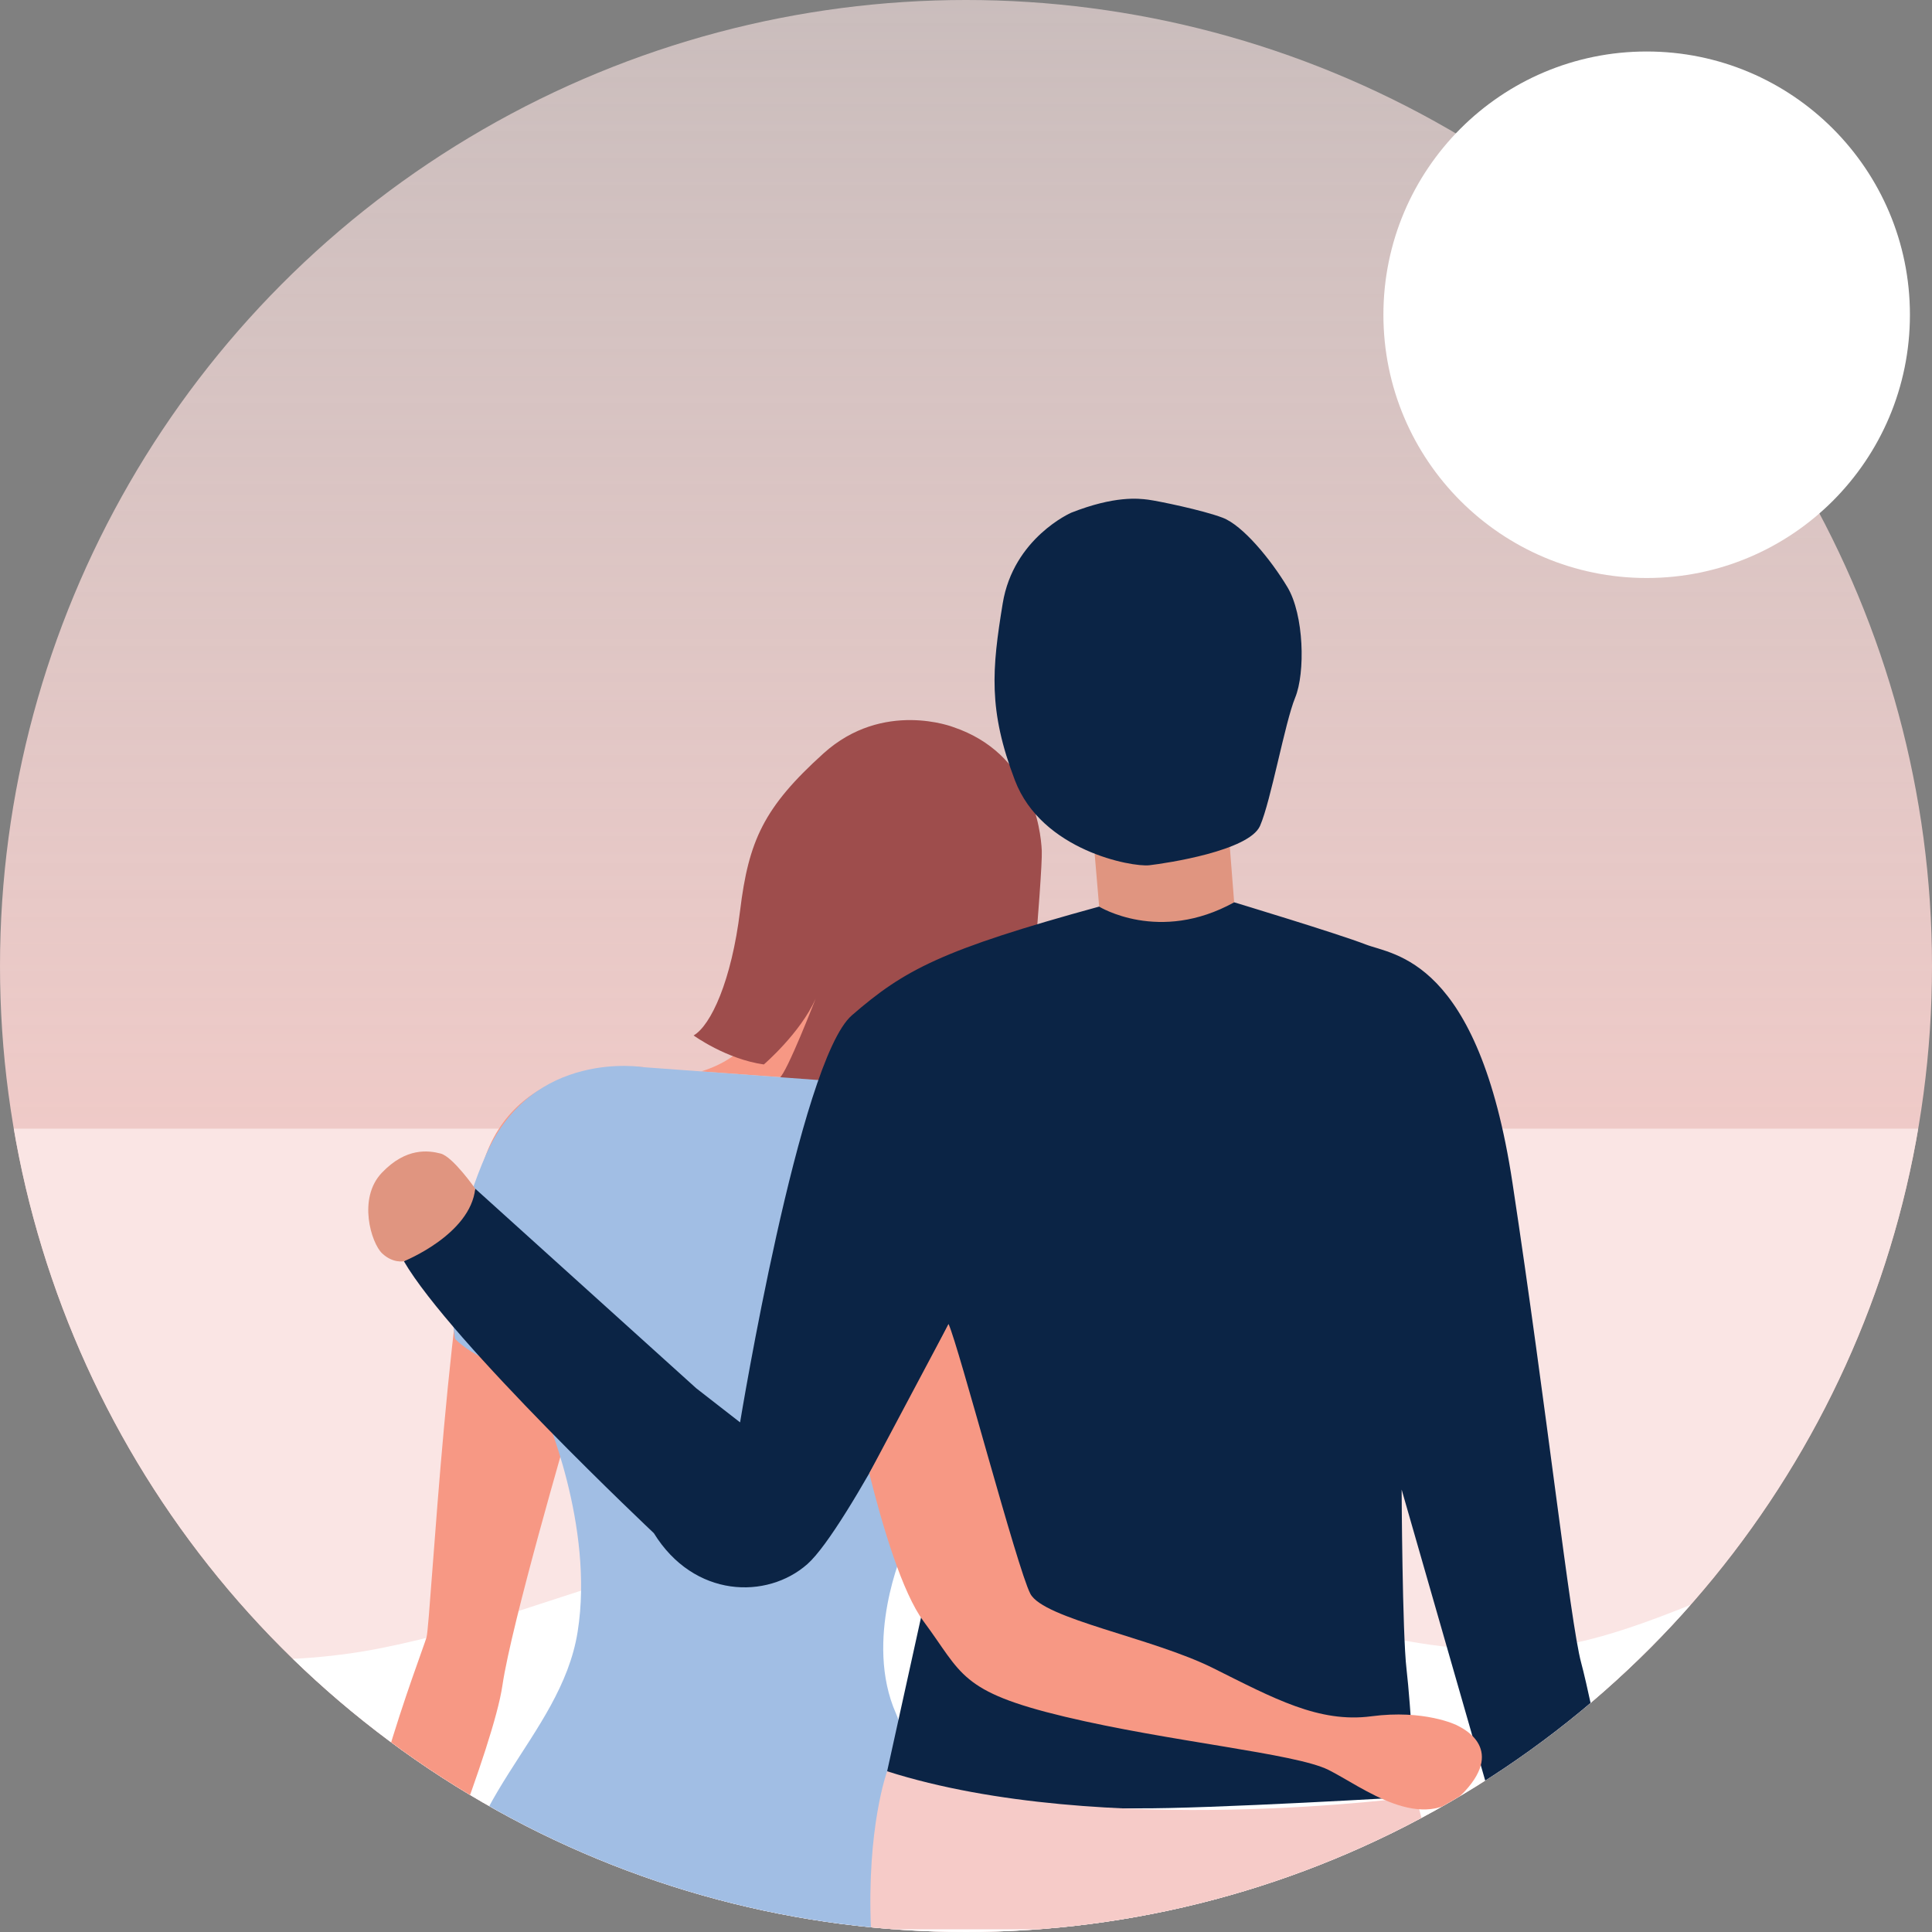
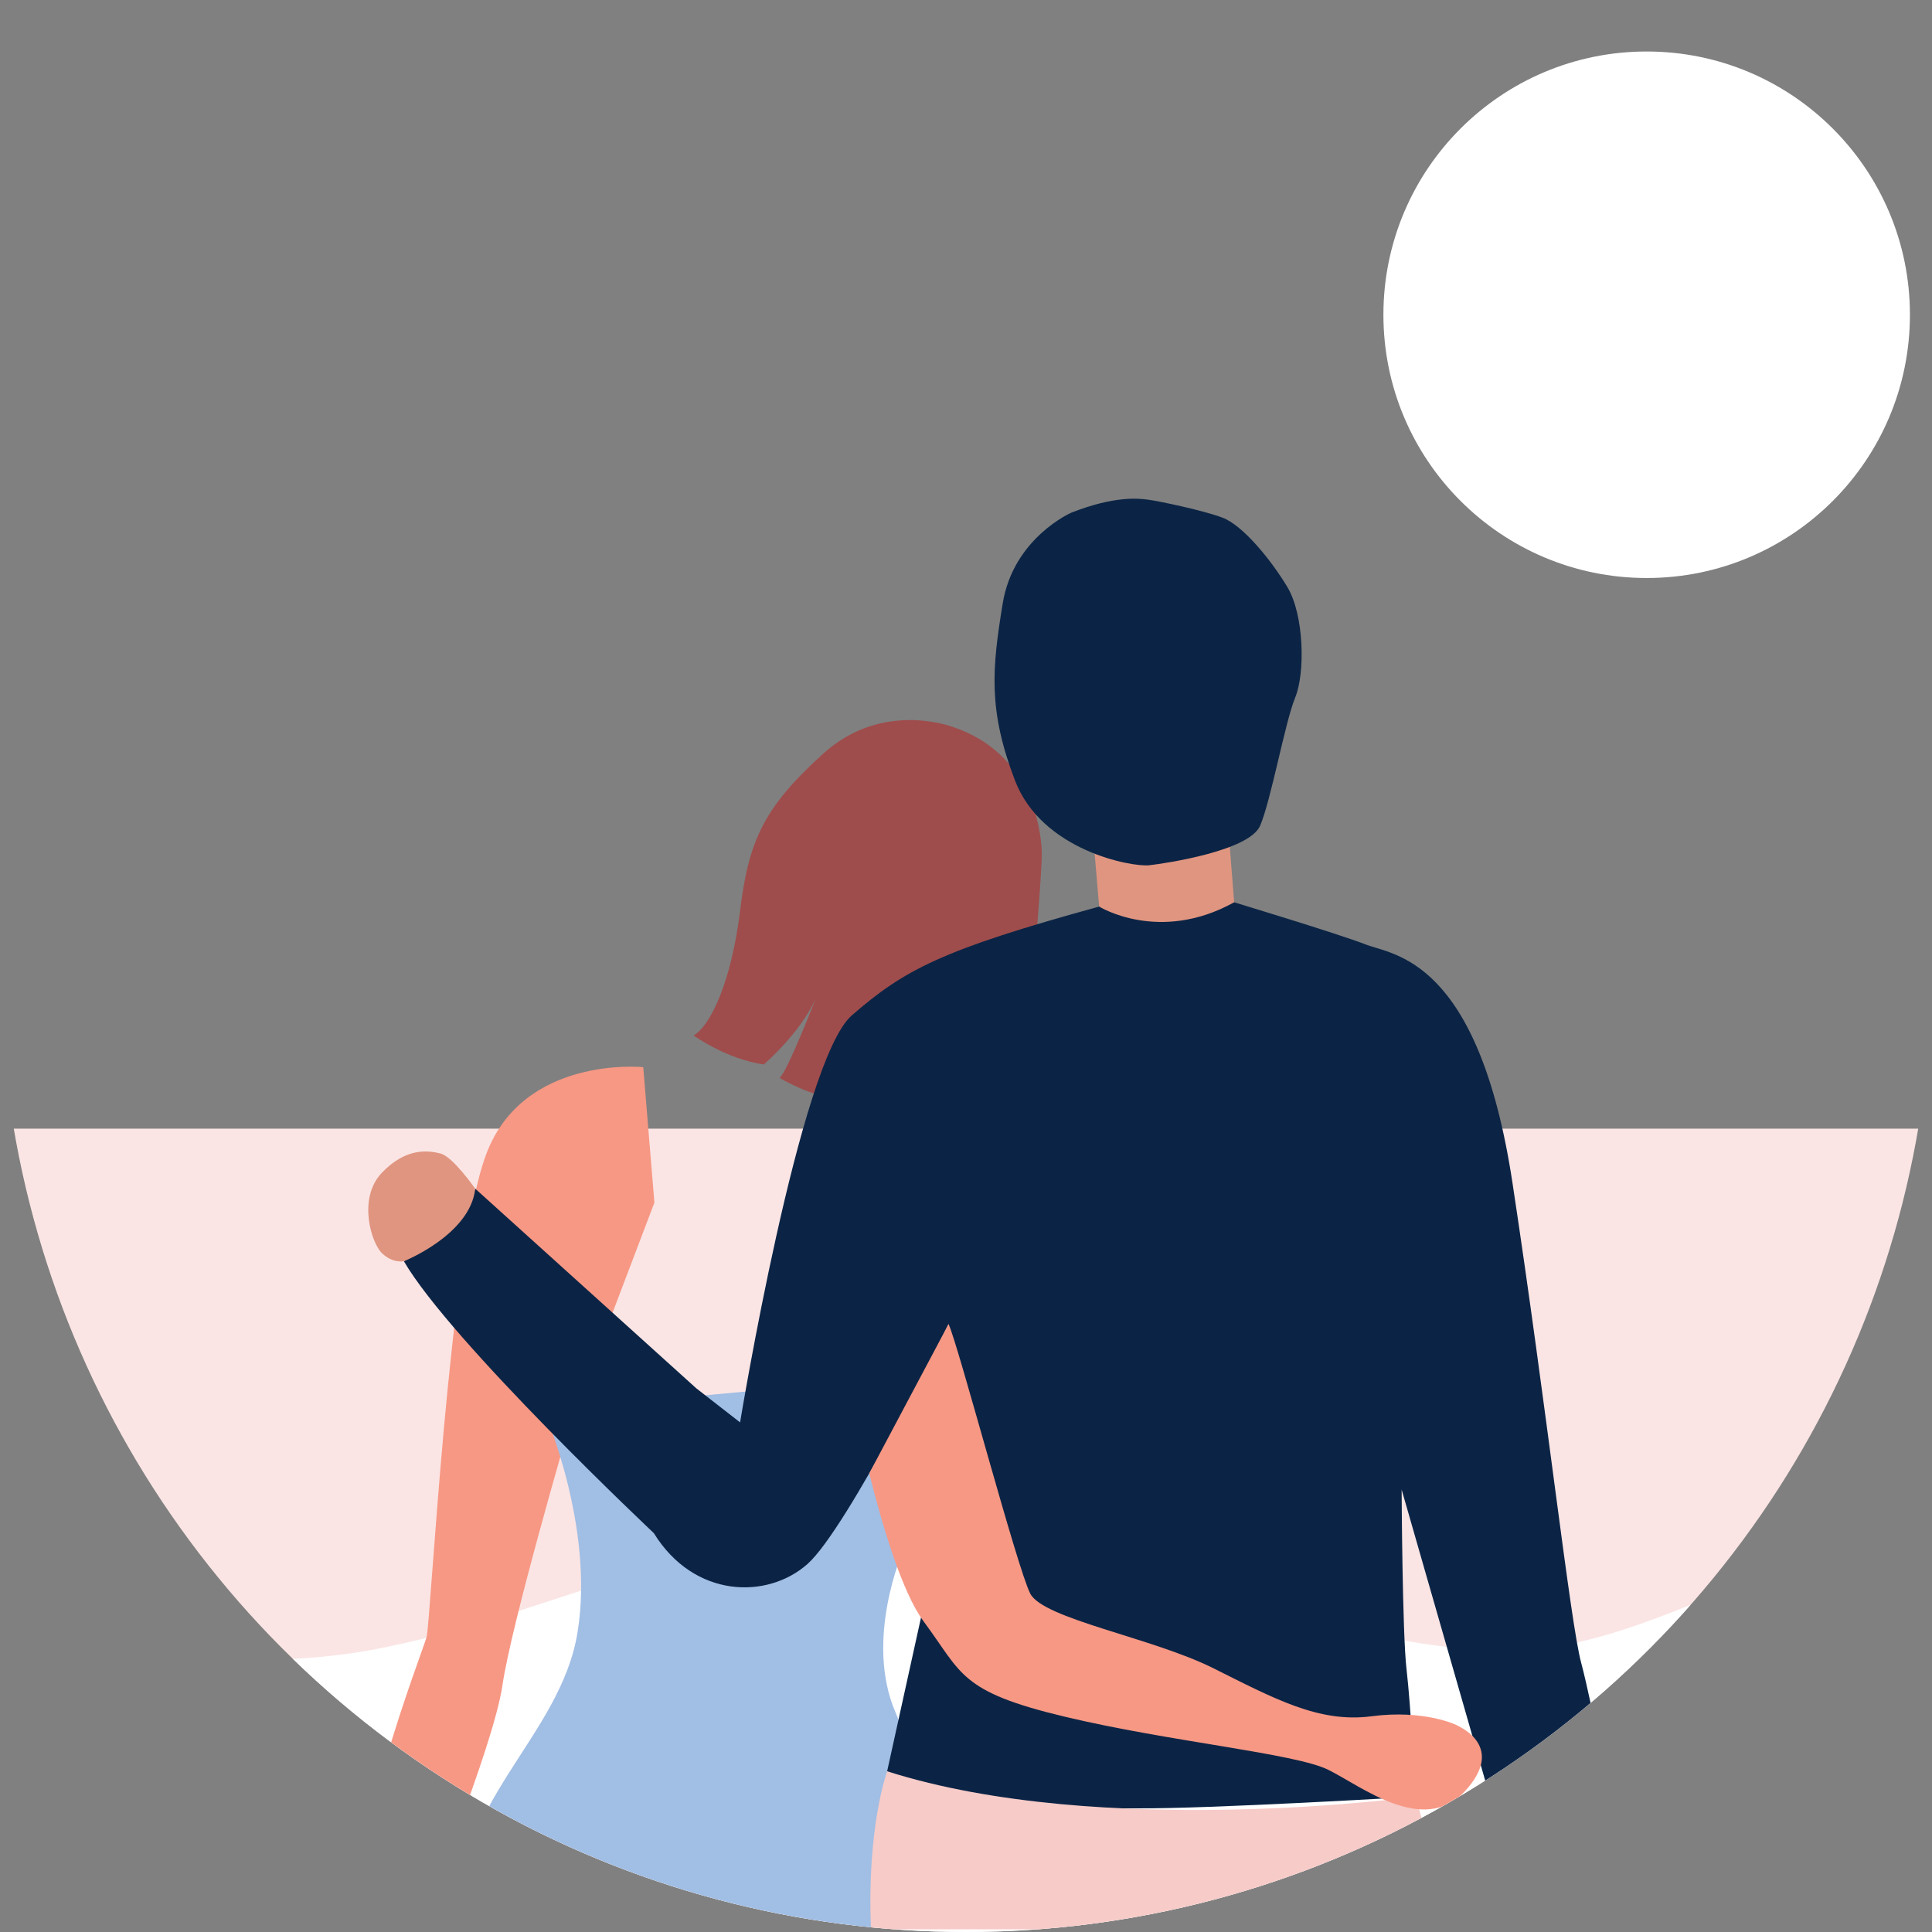
<svg xmlns="http://www.w3.org/2000/svg" width="990" height="990" viewBox="0 0 990 990">
  <rect x="0" y="0" width="990" height="990" fill="#808080" stroke="none" />
  <defs>
    <clipPath id="a">
      <circle cx="495" cy="495" r="495" transform="translate(8449.768 5255.971)" fill="none" />
    </clipPath>
    <linearGradient id="b" x1="0.5" y1="0.019" x2="0.5" y2="1.019" gradientUnits="objectBoundingBox">
      <stop offset="0" stop-color="#fae5e4" stop-opacity="0.102" />
      <stop offset="0.008" stop-color="#fae5e4" stop-opacity="0.6" />
      <stop offset="0.69" stop-color="#f6cbc8" />
      <stop offset="1" stop-color="#f6cbc8" />
    </linearGradient>
  </defs>
  <g transform="translate(-8449.768 -5255.971)">
    <g clip-path="url(#a)">
-       <rect width="1045.619" height="1045.619" transform="translate(8428.942 5211.66)" fill="url(#b)" />
      <rect width="1045.619" height="422.976" transform="translate(8428.942 5834.303)" fill="#fae5e4" />
      <path d="M8428.942,6077.64s106.846,44.5,215.923,22.9,167.719-75.655,336.313-43.745,190.585,48.249,256.558,43.745,158.452-69.959,236.824-71.44v228.184H8428.942Z" fill="#fff" />
    </g>
    <g clip-path="url(#a)">
-       <path d="M8847.4,5761.436s-3.8,33.106-38.332,43.552l81.269,5.891,18.867-57.249Z" fill="#f79884" />
      <path d="M8938.408,5628.6s-36.087-14.2-66.693,13.458-38.331,44.714-42.709,80.567-14.927,58.775-23.821,63.939c0,0,16.688,12.125,35.992,14.861,0,0,18.727-16.057,26.532-33.695,0,0-14.746,38.092-18.5,40.587,0,0,17.06,10.025,28.625,10.163s97.013-12,97.013-12,9.276-103.01,8.754-114.537S8978.17,5642.13,8938.408,5628.6Z" fill="#9e4d4c" />
      <path d="M8779.385,5802.808s-61.5-6.3-80.558,44.8-28.266,239.488-30.5,247.349-42.027,109.519-33.506,149.634l29.347.1s38.393-93.2,43.046-125.046,33.82-131.5,33.82-131.5l44.063-115.919Z" fill="#f79884" />
      <path d="M8728.345,5978.58s26.145,59.028,17.409,113.616-65.457,88.064-60.516,152.429l210.846-.039s29.413-73.029,12.807-110.57,3.674-83.53,3.674-83.53l-19.705-87.084Z" fill="#a1bee4" />
-       <path d="M8682.942,5942.035s19.547,21.2,62.4,18.859l-2.284,51.286,149.343-27.6s27.188,5.327,54.521-23.684l7.115-145.261-174.653-12.825s-56.729-9.552-80.558,44.8S8682.942,5942.035,8682.942,5942.035Z" fill="#a1bee4" />
      <path d="M9010.275,5688.531l2.723,32s31.374,20.41,69.179-2.195l-3.557-45.358Z" fill="#e09580" />
      <path d="M9013,5720.529s30.724,19.109,69.179-2.195c0,0,53.324,16.12,67.468,21.62s57.647,6.938,75.138,122.088,29.634,225.388,35.2,245.932,22.935,108.472,22.935,108.472l-54.243,14.129L9168,6019.268s.337,73.689,2.506,92.037,4.771,65.306,4.771,65.306-106.2,6.334-143.433,5.991-109.562,6.519-127.488-18.986l26.522-120.4,4.961-108.77s-51.79,104.864-72.394,123.037-58.067,17.435-78.634-15.892c0,0-104.068-98.047-128.084-139.334,0,0,31.016-19.717,36.557-37.184l113.242,102.27,22.477,17.49s30.45-185.314,57.274-208.585S8932.038,5742.726,9013,5720.529Z" fill="#0b2445" />
      <path d="M8998.687,5518.692s-29.628,12.926-35.113,46.508-7.523,54.482,6.25,90.607,60.039,44.545,68.885,43.535,51.153-7.4,56.744-20.212,12.744-52.967,17.986-65.674,4.56-42.423-3.973-56.634-22.881-31.636-33.174-35.553-33.3-8.628-38.215-9.256S9020.949,5509.932,8998.687,5518.692Z" fill="#0b2445" />
      <path d="M8693.287,5865.074s-11.452-16.379-17.7-17.991-17.713-3.242-30.187,9.878-5.374,36.021.184,41.268,11.143,4.029,11.143,4.029S8690.756,5888.692,8693.287,5865.074Z" fill="#e09580" />
      <path d="M8904.358,6163.616s-10.548,28.709-8.274,80.97h297.194l-18-67.975S9014.448,6198.663,8904.358,6163.616Z" fill="#f6cbc8" />
      <path d="M8895.2,6010.931c6.827,27.333,16.913,61.182,27.891,75.94,19.866,26.706,18.205,35.857,72.2,48.753s118.083,18.761,135.188,27.266,48.729,33.792,69.859,11.012-2.371-32.847-3.344-33.519-17.595-8.5-44.484-4.951-49.915-9.111-81.123-24.685-86.946-25.213-93.661-38.126-36.722-126.877-41.884-138.174Z" fill="#f79884" />
-       <path d="M9228.674,6230.575a38.408,38.408,0,0,0,0,14.011h61.32s-.275-19.2-7.077-28.14Z" fill="#f79884" />
    </g>
    <circle cx="134.9" cy="134.9" r="134.9" transform="translate(9158.658 5282.358)" fill="#fff" />
  </g>
</svg>